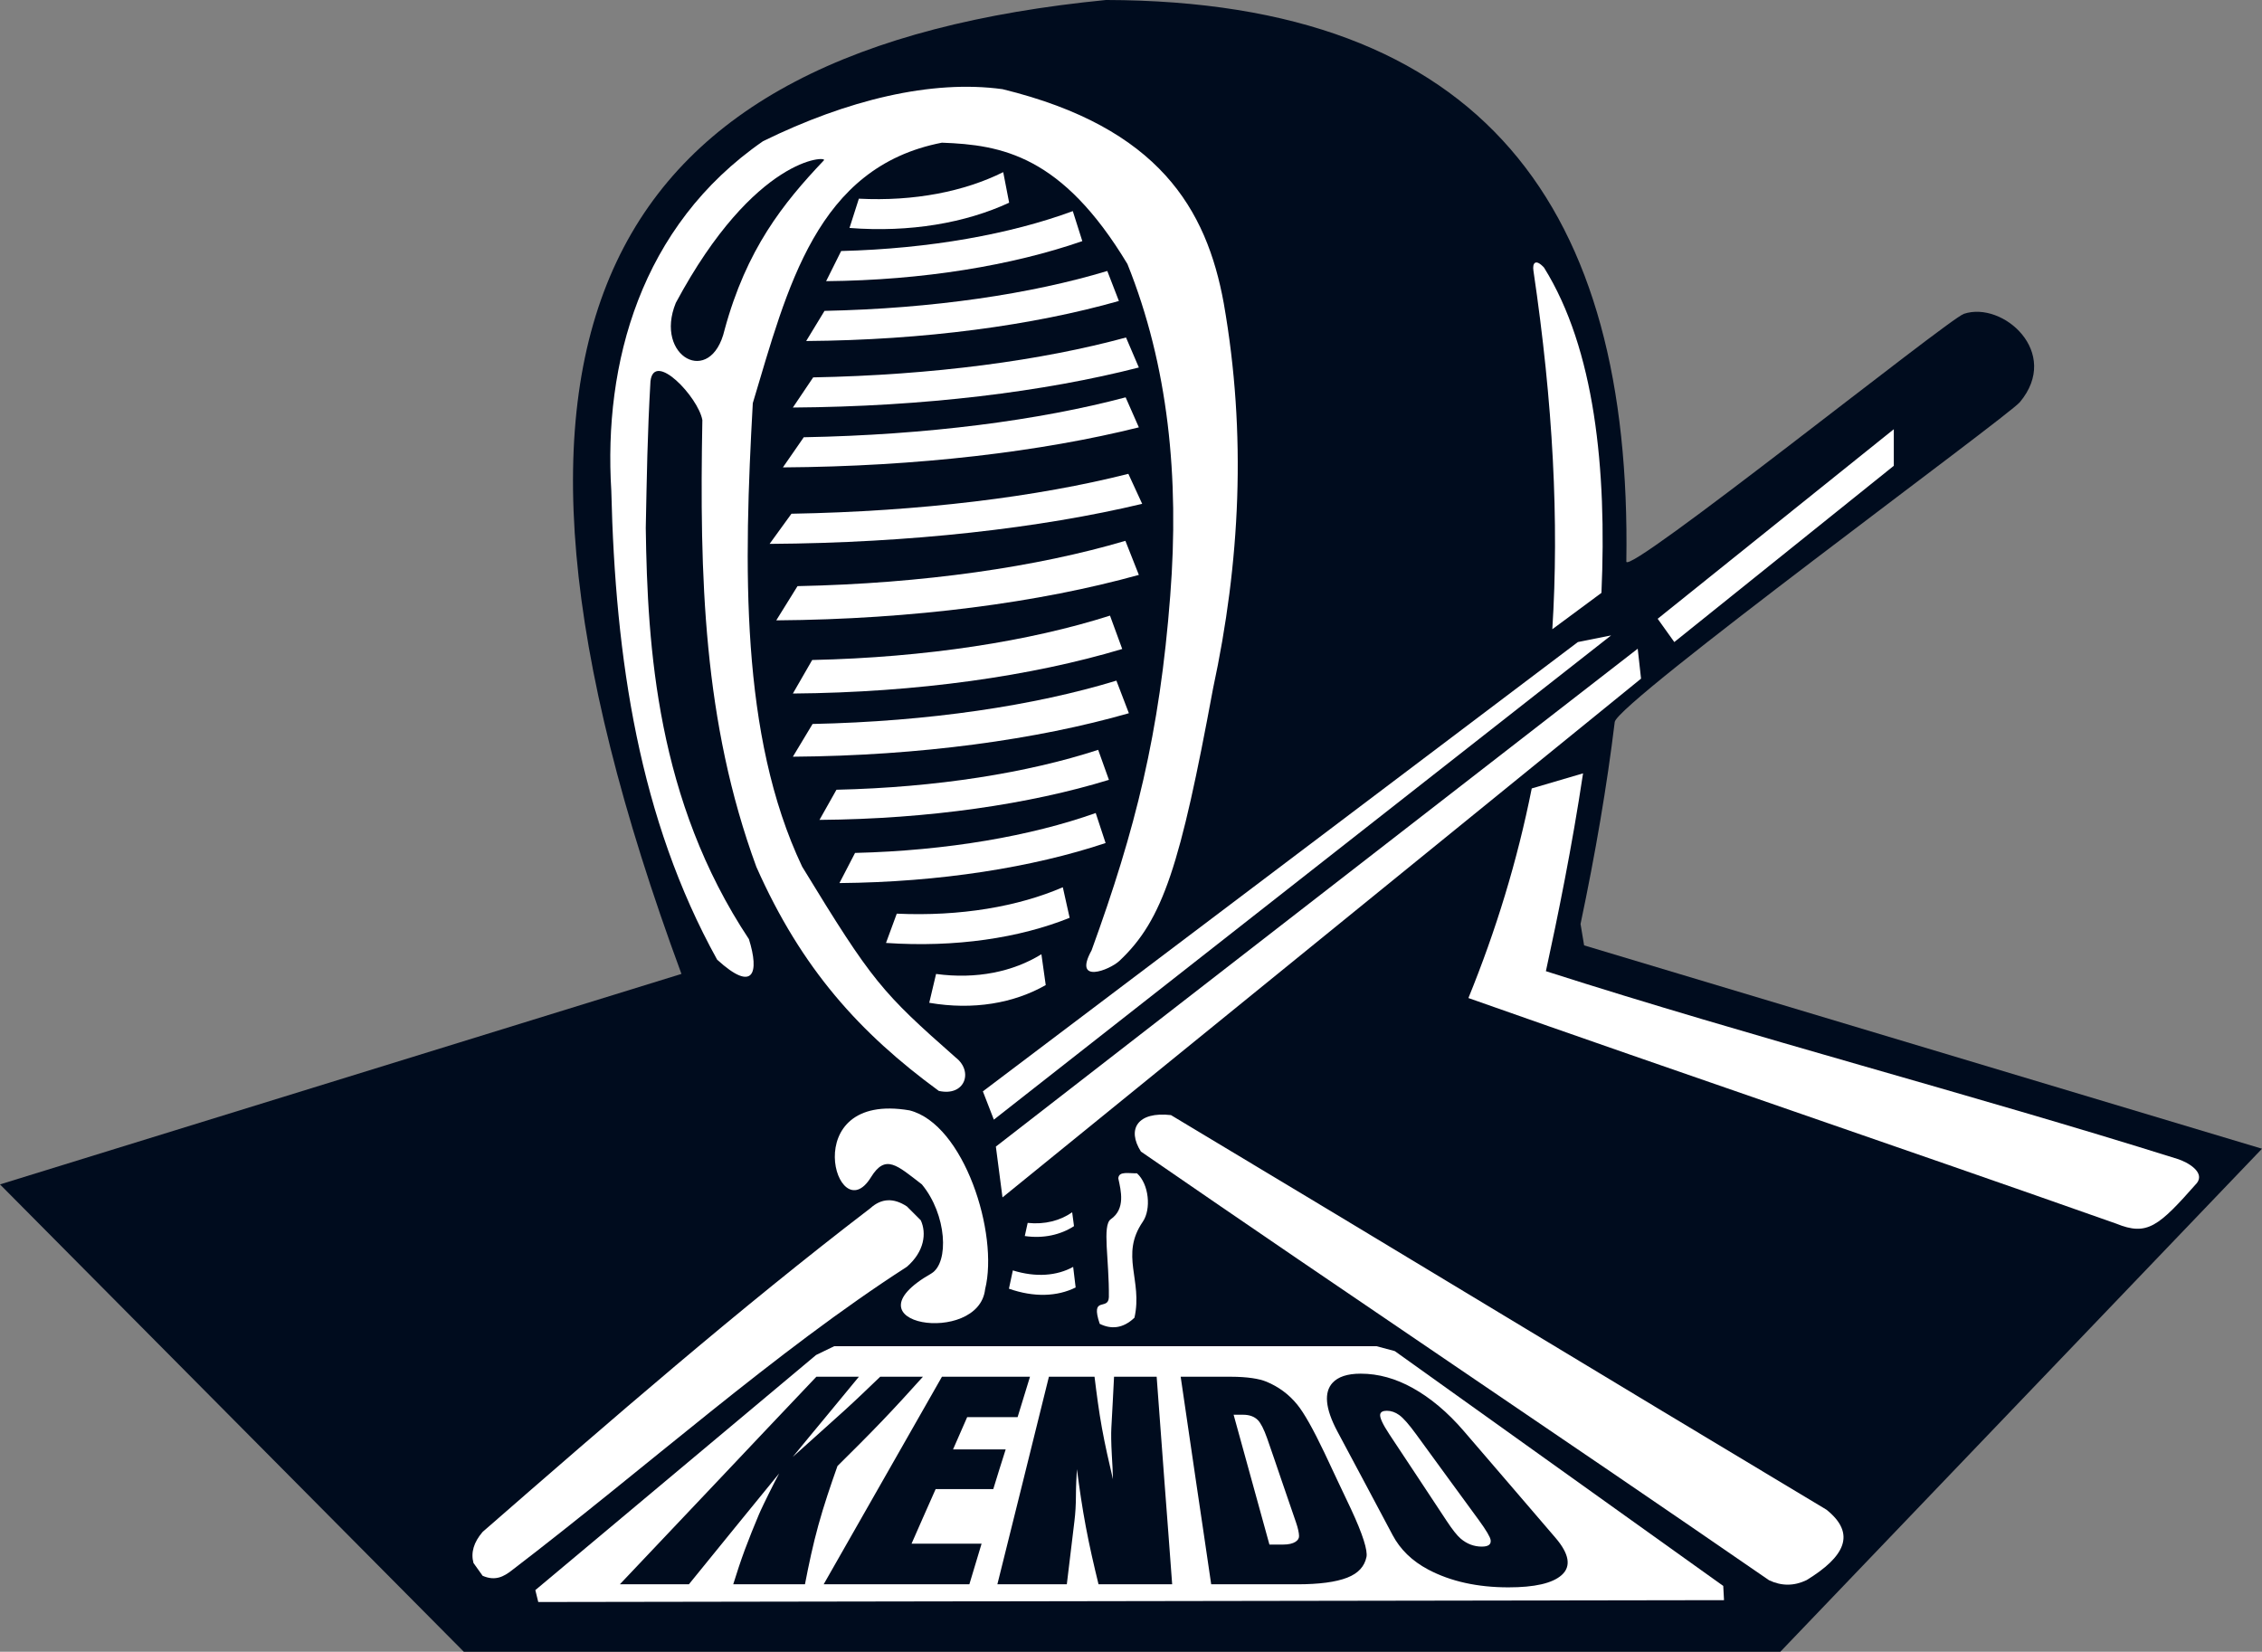
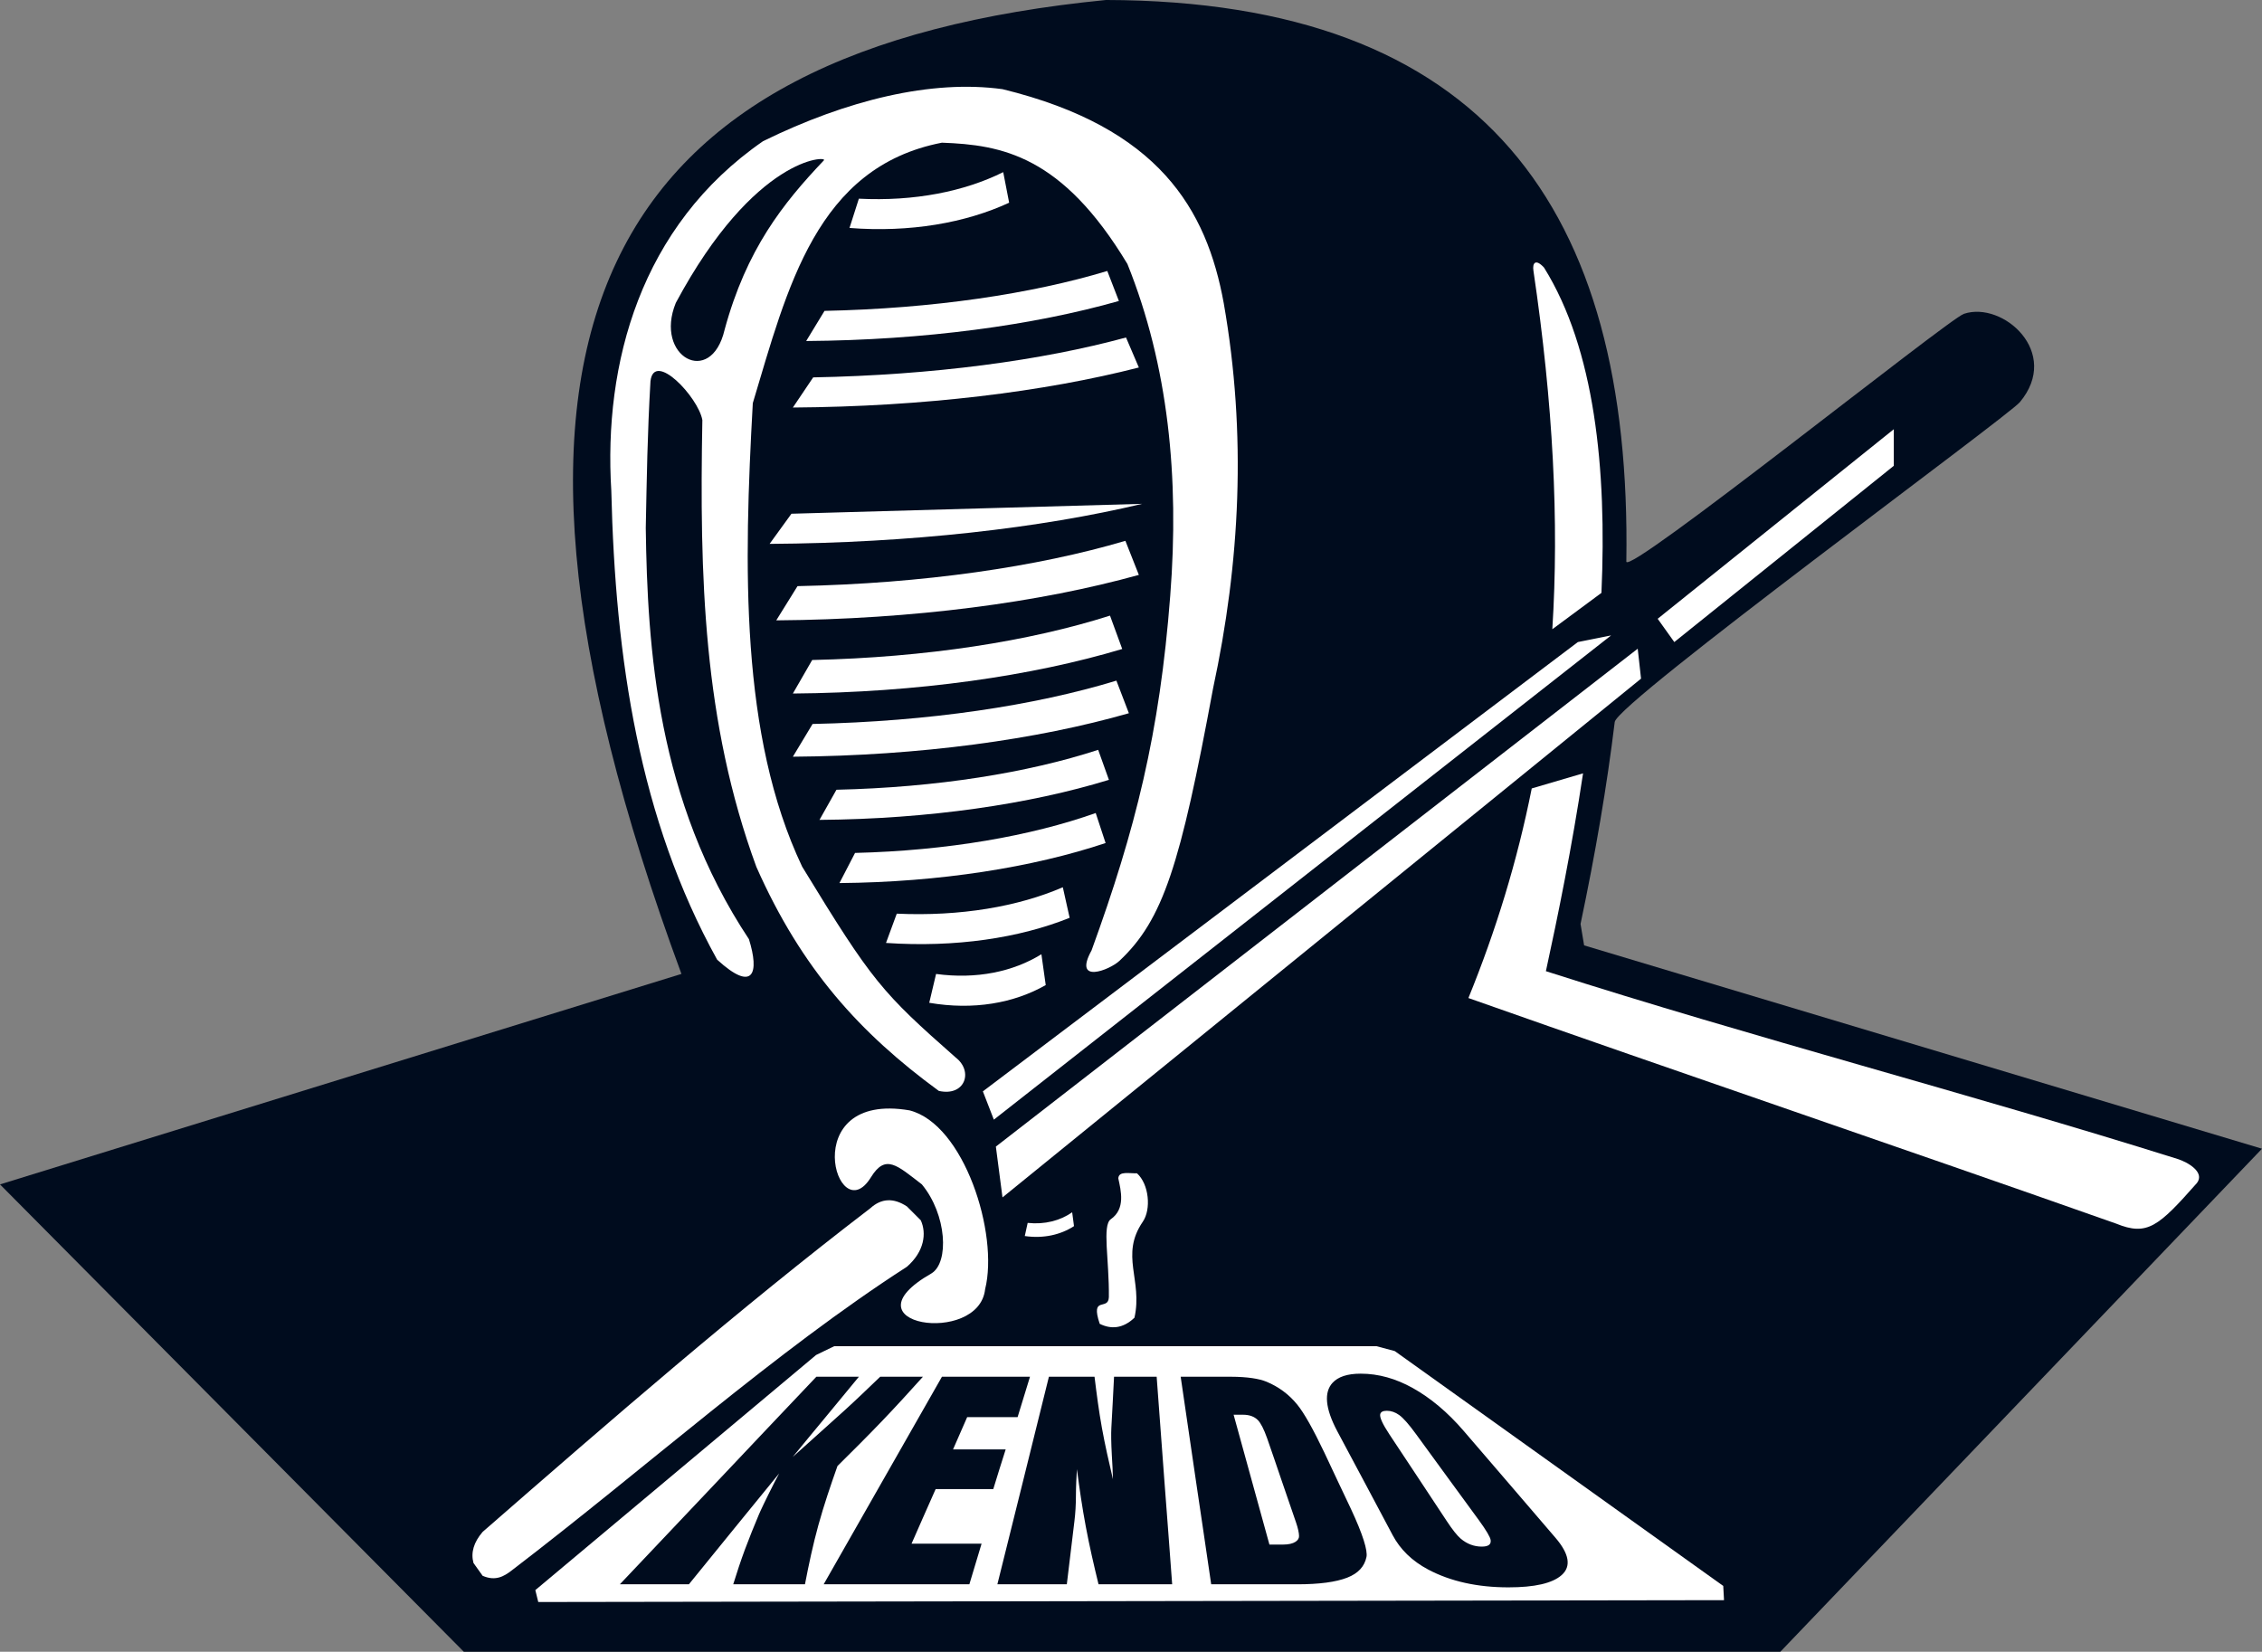
<svg xmlns="http://www.w3.org/2000/svg" xmlns:ns1="http://sodipodi.sourceforge.net/DTD/sodipodi-0.dtd" xmlns:ns2="http://www.inkscape.org/namespaces/inkscape" version="1.1" width="319.493" height="233.321" id="svg59" viewBox="0 0 319.493 233.321" ns1:docname="56f4f3078334f40102efe6c136cd9de3.svg">
  <rect x="0" y="0" width="319.493" height="233.321" fill="#808080" stroke="none" />
  <defs id="defs63" />
  <ns1:namedview id="namedview61" pagecolor="#ffffff" bordercolor="#666666" borderopacity="1.0" ns2:pageshadow="2" ns2:pageopacity="0.0" ns2:pagecheckerboard="0" />
  <g id="Layer1000" transform="translate(-137.891,-304.284)">
    <path d="m 137.891,471.59 65.511,66.015 h 185.951 l 68.031,-71.055 -95.747,-28.724 -0.504,-3.024 c 2.106,-9.99 3.732,-19.515 4.829,-28.533 0.333,-2.735 55.521,-43.142 57.221,-45.176 5.871,-7.026 -2.399,-14.317 -7.903,-12.478 -2.197,0.734 -47.714,37.219 -47.679,34.987 0.788,-49.788 -19.989,-79.193 -73.492,-79.319 -70.503,6.919 -93.853,45.819 -59.968,137.574 z" style="fill:#000c1e;fill-rule:evenodd" id="path2" />
    <path d="m 239.181,439.842 c 5.183,4.739 5.976,1.842 4.49,-2.897 -13.004,-19.607 -14.332,-41.148 -14.569,-58.079 0.15,-7.372 0.224,-13.069 0.664,-20.733 0.509,-4.367 6.743,2.236 7.329,5.482 -0.402,22.085 0.103,42.647 7.629,63.125 6.395,14.43 14.65,23.505 25.766,31.641 3.69,0.833 4.929,-2.74 2.395,-4.707 -10.454,-9.221 -11.769,-10.695 -21.696,-26.971 -8.789,-18.526 -8.246,-42.515 -6.969,-65.475 4.89,-16.275 8.977,-33.352 26.708,-36.787 8.45,0.305 16.962,1.787 26.204,17.134 5.777,14.368 7.35,30.138 6.047,46.866 -1.483,19.416 -4.909,33.037 -11.111,50.092 -2.662,4.813 2.533,2.803 3.953,1.465 6.16,-5.802 8.581,-13.483 13.205,-38.455 3.822,-17.773 4.769,-35.864 1.512,-54.425 -2.415,-13.279 -9.138,-24.834 -31.244,-30.236 -10.045,-1.384 -21.99,1.539 -33.829,7.347 -17.355,12.006 -22.546,31.448 -21.431,49.388 0.56,23.773 3.958,46.39 14.946,66.224 z" style="fill:#ffffff;fill-rule:evenodd" id="path4" />
    <path d="m 240.234,350.871 c 3.092,-11.377 8.246,-17.852 14.03,-23.942 0.604,-0.636 -9.755,-0.678 -20.919,20.137 -3.104,7.601 4.972,12 6.89,3.805 z" style="fill:#000c1e;fill-rule:evenodd" id="path6" />
-     <path d="m 299.037,466.949 c 30.244,20.858 58.475,39.697 88.719,60.555 1.764,0.837 3.529,0.833 5.294,-0.011 5.395,-3.3 7.082,-6.541 2.821,-9.949 -31.157,-18.665 -61.432,-37.078 -92.589,-55.743 -4.718,-0.536 -6.262,1.982 -4.244,5.147 z" style="fill:#ffffff;fill-rule:evenodd" id="path8" />
    <path d="m 206.059,520.677 c 18.138,-15.815 36.286,-31.578 54.759,-45.719 1.557,-1.413 3.279,-1.5 5.166,-0.258 0.861,0.861 1.101,1.1 1.962,1.961 0.834,1.815 0.511,4.418 -1.962,6.563 -18.637,12.015 -36.74,28.306 -55.792,42.877 -1.128,0.883 -2.34,1.558 -4.133,0.775 -0.43,-0.603 -0.861,-1.205 -1.292,-1.808 -0.397,-1.464 0.034,-2.927 1.292,-4.391 z" style="fill:#ffffff;fill-rule:evenodd" id="path10" />
    <path d="m 269.463,484.156 c 2.506,-1.534 2.169,-8.296 -1.365,-12.57 -3.516,-2.696 -5.13,-4.351 -7.197,-0.995 -4.801,7.792 -10.609,-12.204 5.46,-9.458 7.701,1.951 12.627,17.426 10.672,25.263 -0.883,8.049 -20.332,5.051 -7.57,-2.24 z" style="fill:#ffffff;fill-rule:evenodd" id="path12" />
    <path d="m 436.788,477.131 c -30.393,-10.727 -61.1,-21.14 -91.493,-31.867 3.89,-9.548 6.89,-19.307 8.945,-29.607 l 7.247,-2.131 c -1.568,10.437 -3.551,20.145 -5.247,27.945 29.215,9.36 59.853,17.298 89.204,26.521 1.482,0.466 3.904,1.879 2.755,3.395 -5.436,6.161 -7.014,7.532 -11.411,5.744 z m -79.641,-83.963 c 0.963,-15.21 0.117,-31.828 -2.671,-50.667 -0.15,-1.016 0.267,-1.753 1.501,-0.416 7.159,11.49 8.886,28.456 8.108,45.948 z" style="fill:#ffffff;fill-rule:evenodd" id="path14" />
    <path d="m 278.551,466.248 0.936,7.179 90.191,-73.28 -0.47,-4.228 z" style="fill:#ffffff;fill-rule:evenodd" id="path16" />
    <path d="m 276.716,458.446 84.037,-63.466 4.697,-0.94 -87.184,68.403 z" style="fill:#ffffff;fill-rule:evenodd" id="path18" />
    <path d="m 372.027,391.691 2.349,3.288 31.003,-24.897 v -5.167 z" style="fill:#ffffff;fill-rule:evenodd" id="path20" />
    <path d="m 280.427,332.917 c -6.156,2.854 -14.007,4.234 -22.548,3.568 l 1.322,-4.136 c 7.819,0.403 14.915,-1.018 20.388,-3.749 z" style="fill:#ffffff;fill-rule:evenodd" id="path22" />
-     <path d="m 290.761,338.345 c -9.878,3.424 -22.477,5.532 -36.184,5.656 l 2.122,-4.258 c 12.548,-0.321 23.936,-2.399 32.718,-5.637 z" style="fill:#ffffff;fill-rule:evenodd" id="path24" />
    <path d="m 295.928,346.8 c -12.058,3.424 -27.438,5.531 -44.169,5.656 l 2.59,-4.258 c 15.317,-0.321 29.218,-2.399 39.939,-5.637 z" style="fill:#ffffff;fill-rule:evenodd" id="path26" />
    <path d="m 298.747,356.195 c -13.341,3.424 -30.356,5.531 -48.867,5.656 l 2.866,-4.258 c 16.946,-0.321 32.325,-2.399 44.187,-5.637 z" style="fill:#ffffff;fill-rule:evenodd" id="path28" />
-     <path d="m 298.747,364.651 c -13.726,3.424 -31.231,5.532 -50.276,5.656 l 2.948,-4.258 c 17.435,-0.321 33.258,-2.399 45.461,-5.637 z" style="fill:#ffffff;fill-rule:evenodd" id="path30" />
-     <path d="m 299.217,375.455 c -14.367,3.424 -32.69,5.531 -52.625,5.656 l 3.086,-4.258 c 18.249,-0.321 34.811,-2.399 47.585,-5.637 z" style="fill:#ffffff;fill-rule:evenodd" id="path32" />
+     <path d="m 299.217,375.455 c -14.367,3.424 -32.69,5.531 -52.625,5.656 l 3.086,-4.258 z" style="fill:#ffffff;fill-rule:evenodd" id="path32" />
    <path d="m 298.747,385.493 c -13.982,3.887 -31.815,6.28 -51.215,6.422 l 3.003,-4.835 c 17.76,-0.364 33.879,-2.724 46.31,-6.4 z" style="fill:#ffffff;fill-rule:evenodd" id="path34" />
    <path d="m 296.398,395.958 c -12.7,3.808 -28.897,6.153 -46.518,6.292 l 2.728,-4.736 c 16.131,-0.357 30.772,-2.668 42.063,-6.27 z" style="fill:#ffffff;fill-rule:evenodd" id="path36" />
    <path d="m 297.338,405.032 c -12.956,3.718 -29.48,6.007 -47.458,6.143 l 2.783,-4.624 c 16.457,-0.348 31.393,-2.605 42.912,-6.122 z" style="fill:#ffffff;fill-rule:evenodd" id="path38" />
    <path d="m 294.519,414.444 c -11.161,3.424 -25.395,5.532 -40.881,5.656 l 2.397,-4.258 c 14.177,-0.321 27.043,-2.399 36.966,-5.637 z" style="fill:#ffffff;fill-rule:evenodd" id="path40" />
    <path d="m 294.049,423.369 c -10.263,3.424 -23.352,5.532 -37.593,5.656 l 2.205,-4.258 c 13.036,-0.321 24.868,-2.399 33.992,-5.637 z" style="fill:#ffffff;fill-rule:evenodd" id="path42" />
    <path d="m 288.971,433.932 c -7.081,2.848 -16.113,4.222 -25.938,3.549 l 1.521,-4.135 c 8.995,0.41 17.158,-1.005 23.454,-3.731 z" style="fill:#ffffff;fill-rule:evenodd" id="path44" />
    <path d="m 285.594,443.433 c -4.492,2.563 -10.221,3.572 -16.454,2.503 l 0.965,-4.073 c 5.706,0.773 10.884,-0.313 14.878,-2.785 z" style="fill:#ffffff;fill-rule:evenodd" id="path46" />
-     <path d="m 289.819,486.149 c -2.572,1.279 -5.853,1.43 -9.423,0.173 l 0.553,-2.583 c 3.268,1.015 6.233,0.766 8.52,-0.498 z" style="fill:#ffffff;fill-rule:evenodd" id="path48" />
    <path d="m 289.587,477.485 c -1.898,1.231 -4.318,1.78 -6.951,1.399 l 0.408,-1.855 c 2.41,0.256 4.598,-0.319 6.285,-1.501 z" style="fill:#ffffff;fill-rule:evenodd" id="path50" />
    <path d="m 293.218,491.284 c 1.575,0.781 3.26,0.711 4.908,-0.865 1.196,-5.312 -2.078,-8.812 1.178,-13.558 1.208,-1.761 0.882,-5.307 -0.827,-6.844 -1.081,0.051 -2.581,-0.356 -2.632,0.726 0.379,1.753 1.034,4.305 -1.06,5.765 -1.247,0.869 -0.21,5.742 -0.275,11.008 -0.062,1.996 -2.656,-0.3 -1.292,3.768 z" style="fill:#ffffff;fill-rule:evenodd" id="path52" />
    <path d="m 213.503,528.898 39.656,-33.212 2.561,-1.241 h 76.593 l 2.587,0.693 46.389,33.171 0.108,2.01 -167.479,0.262 z" style="fill:#ffffff;fill-rule:evenodd" id="path54" />
    <path d="m 259.205,498.759 c -1.569,1.893 -3.119,3.786 -4.678,5.672 -1.564,1.893 -3.137,3.779 -4.678,5.669 2.332,-2.104 4.778,-4.273 7.292,-6.553 1.739,-1.577 3.406,-3.191 5.073,-4.787 2.007,0 4.013,0 6.035,0 -1.894,2.104 -3.826,4.226 -5.823,6.308 -2.03,2.118 -4.126,4.202 -6.246,6.302 -0.989,2.786 -1.926,5.559 -2.699,8.355 -0.766,2.77 -1.357,5.569 -1.894,8.352 -3.392,0 -6.769,0 -10.132,0 0.508,-1.639 1.048,-3.283 1.653,-4.917 0.61,-1.643 1.277,-3.276 1.965,-4.92 0.202,-0.484 0.909,-2.009 2.204,-4.555 0.217,-0.427 0.438,-0.845 0.664,-1.267 -2.134,2.611 -4.264,5.228 -6.388,7.832 -2.13,2.611 -4.253,5.219 -6.359,7.827 -3.251,0 -6.501,0 -9.751,0 4.621,-4.884 9.257,-9.774 13.877,-14.657 4.621,-4.883 9.228,-9.773 13.878,-14.66 1.992,0 3.999,0 6.006,0 z m -4.974,29.317 c 2.784,-4.884 5.568,-9.774 8.352,-14.657 2.784,-4.883 5.554,-9.773 8.352,-14.66 4.14,0 8.281,0 12.436,0 -0.58,1.905 -1.173,3.809 -1.752,5.711 -2.374,0 -4.748,0 -7.123,0 -0.664,1.518 -1.328,3.036 -1.992,4.551 2.473,0 4.946,0 7.434,0 -0.608,1.871 -1.173,3.74 -1.752,5.608 -2.713,0 -5.441,0 -8.14,0 -0.579,1.286 -1.145,2.572 -1.71,3.858 -0.565,1.286 -1.131,2.572 -1.696,3.857 3.292,0 6.585,0 9.892,0 -0.58,1.911 -1.159,3.821 -1.724,5.732 -6.854,0 -13.708,0 -20.576,0 z m 47.031,-29.317 c 0.353,4.887 0.721,9.778 1.089,14.66 0.368,4.885 0.749,9.774 1.102,14.657 -3.462,0 -6.939,0 -10.401,0 -0.664,-2.708 -1.286,-5.418 -1.794,-8.128 -0.508,-2.705 -0.904,-5.421 -1.258,-8.131 -0.071,1.105 -0.134,2.366 -0.141,3.803 -0.006,1.231 -0.072,2.415 -0.212,3.543 -0.184,1.488 -0.361,2.973 -0.537,4.458 -0.176,1.484 -0.353,2.97 -0.537,4.455 -3.265,0 -6.543,0 -9.808,0 1.216,-4.884 2.431,-9.774 3.646,-14.657 1.215,-4.883 2.417,-9.773 3.632,-14.66 2.148,0 4.296,0 6.444,0 0.297,2.415 0.609,4.835 1.046,7.241 0.439,2.417 0.989,4.826 1.554,7.238 -0.014,-1.093 -0.089,-2.215 -0.155,-3.371 -0.103,-1.804 -0.112,-3.089 -0.071,-3.851 0.129,-2.418 0.268,-4.835 0.382,-7.256 2.007,0 3.999,0 6.02,0 z m 7.702,29.317 c -0.707,-4.884 -1.441,-9.772 -2.162,-14.657 -0.72,-4.881 -1.441,-9.773 -2.148,-14.66 2.346,0 4.706,-0.008 7.08,0 2.36,0.007 4.029,0.279 5.059,0.71 1.641,0.686 3.111,1.731 4.324,3.221 0.977,1.199 2.242,3.454 3.83,6.779 0.631,1.32 1.246,2.653 1.865,3.969 0.624,1.327 1.261,2.643 1.879,3.966 1.713,3.663 2.394,5.925 2.204,6.825 -0.276,1.309 -1.129,2.292 -2.713,2.91 -1.61,0.628 -3.971,0.939 -7.052,0.939 -4.056,0 -8.126,0 -12.167,0 z m 8.225,-5.608 c 0.622,0 1.258,0 1.894,0 0.806,0 1.395,-0.139 1.781,-0.389 0.335,-0.217 0.515,-0.483 0.509,-0.812 -0.008,-0.462 -0.144,-1.107 -0.438,-1.959 -0.681,-1.973 -1.357,-3.951 -2.035,-5.925 -0.678,-1.974 -1.34,-3.96 -2.035,-5.931 -0.463,-1.31 -0.907,-2.153 -1.3,-2.557 -0.497,-0.51 -1.201,-0.769 -2.106,-0.769 -0.438,0 -0.89,0 -1.329,0 0.834,3.057 1.689,6.116 2.53,9.172 0.84,3.052 1.681,6.115 2.529,9.17 z m 17.397,-1.349 c -1.301,-2.445 -2.601,-4.89 -3.901,-7.335 -1.3,-2.444 -2.614,-4.882 -3.915,-7.334 -1.723,-3.249 -1.885,-5.509 -0.664,-6.833 0.771,-0.837 2.063,-1.292 3.971,-1.292 2.53,0 4.977,0.701 7.363,2.031 2.462,1.373 4.911,3.393 7.221,6.094 2.154,2.518 4.321,5.026 6.473,7.531 2.158,2.512 4.31,5.02 6.458,7.528 1.935,2.258 2.259,4.032 0.876,5.264 -1.316,1.173 -3.844,1.736 -7.518,1.736 -4.339,0 -8.145,-0.824 -11.334,-2.514 -2.308,-1.223 -3.958,-2.858 -5.031,-4.874 z m 12.167,-2.125 c -1.47,-2.016 -2.949,-4.026 -4.423,-6.049 -1.465,-2.009 -2.936,-4.025 -4.409,-6.048 -1.014,-1.393 -1.812,-2.305 -2.402,-2.729 -0.554,-0.397 -1.131,-0.601 -1.752,-0.601 -0.551,0 -0.871,0.168 -0.933,0.513 -0.079,0.445 0.359,1.391 1.3,2.816 1.348,2.04 2.7,4.072 4.042,6.103 1.342,2.031 2.694,4.069 4.027,6.097 0.829,1.262 1.509,2.114 2.007,2.535 0.887,0.752 1.894,1.123 2.968,1.123 0.947,0 1.342,-0.306 1.258,-0.924 -0.057,-0.417 -0.608,-1.364 -1.682,-2.837 z" style="fill:#000c1e;fill-rule:evenodd" id="path56" />
  </g>
</svg>